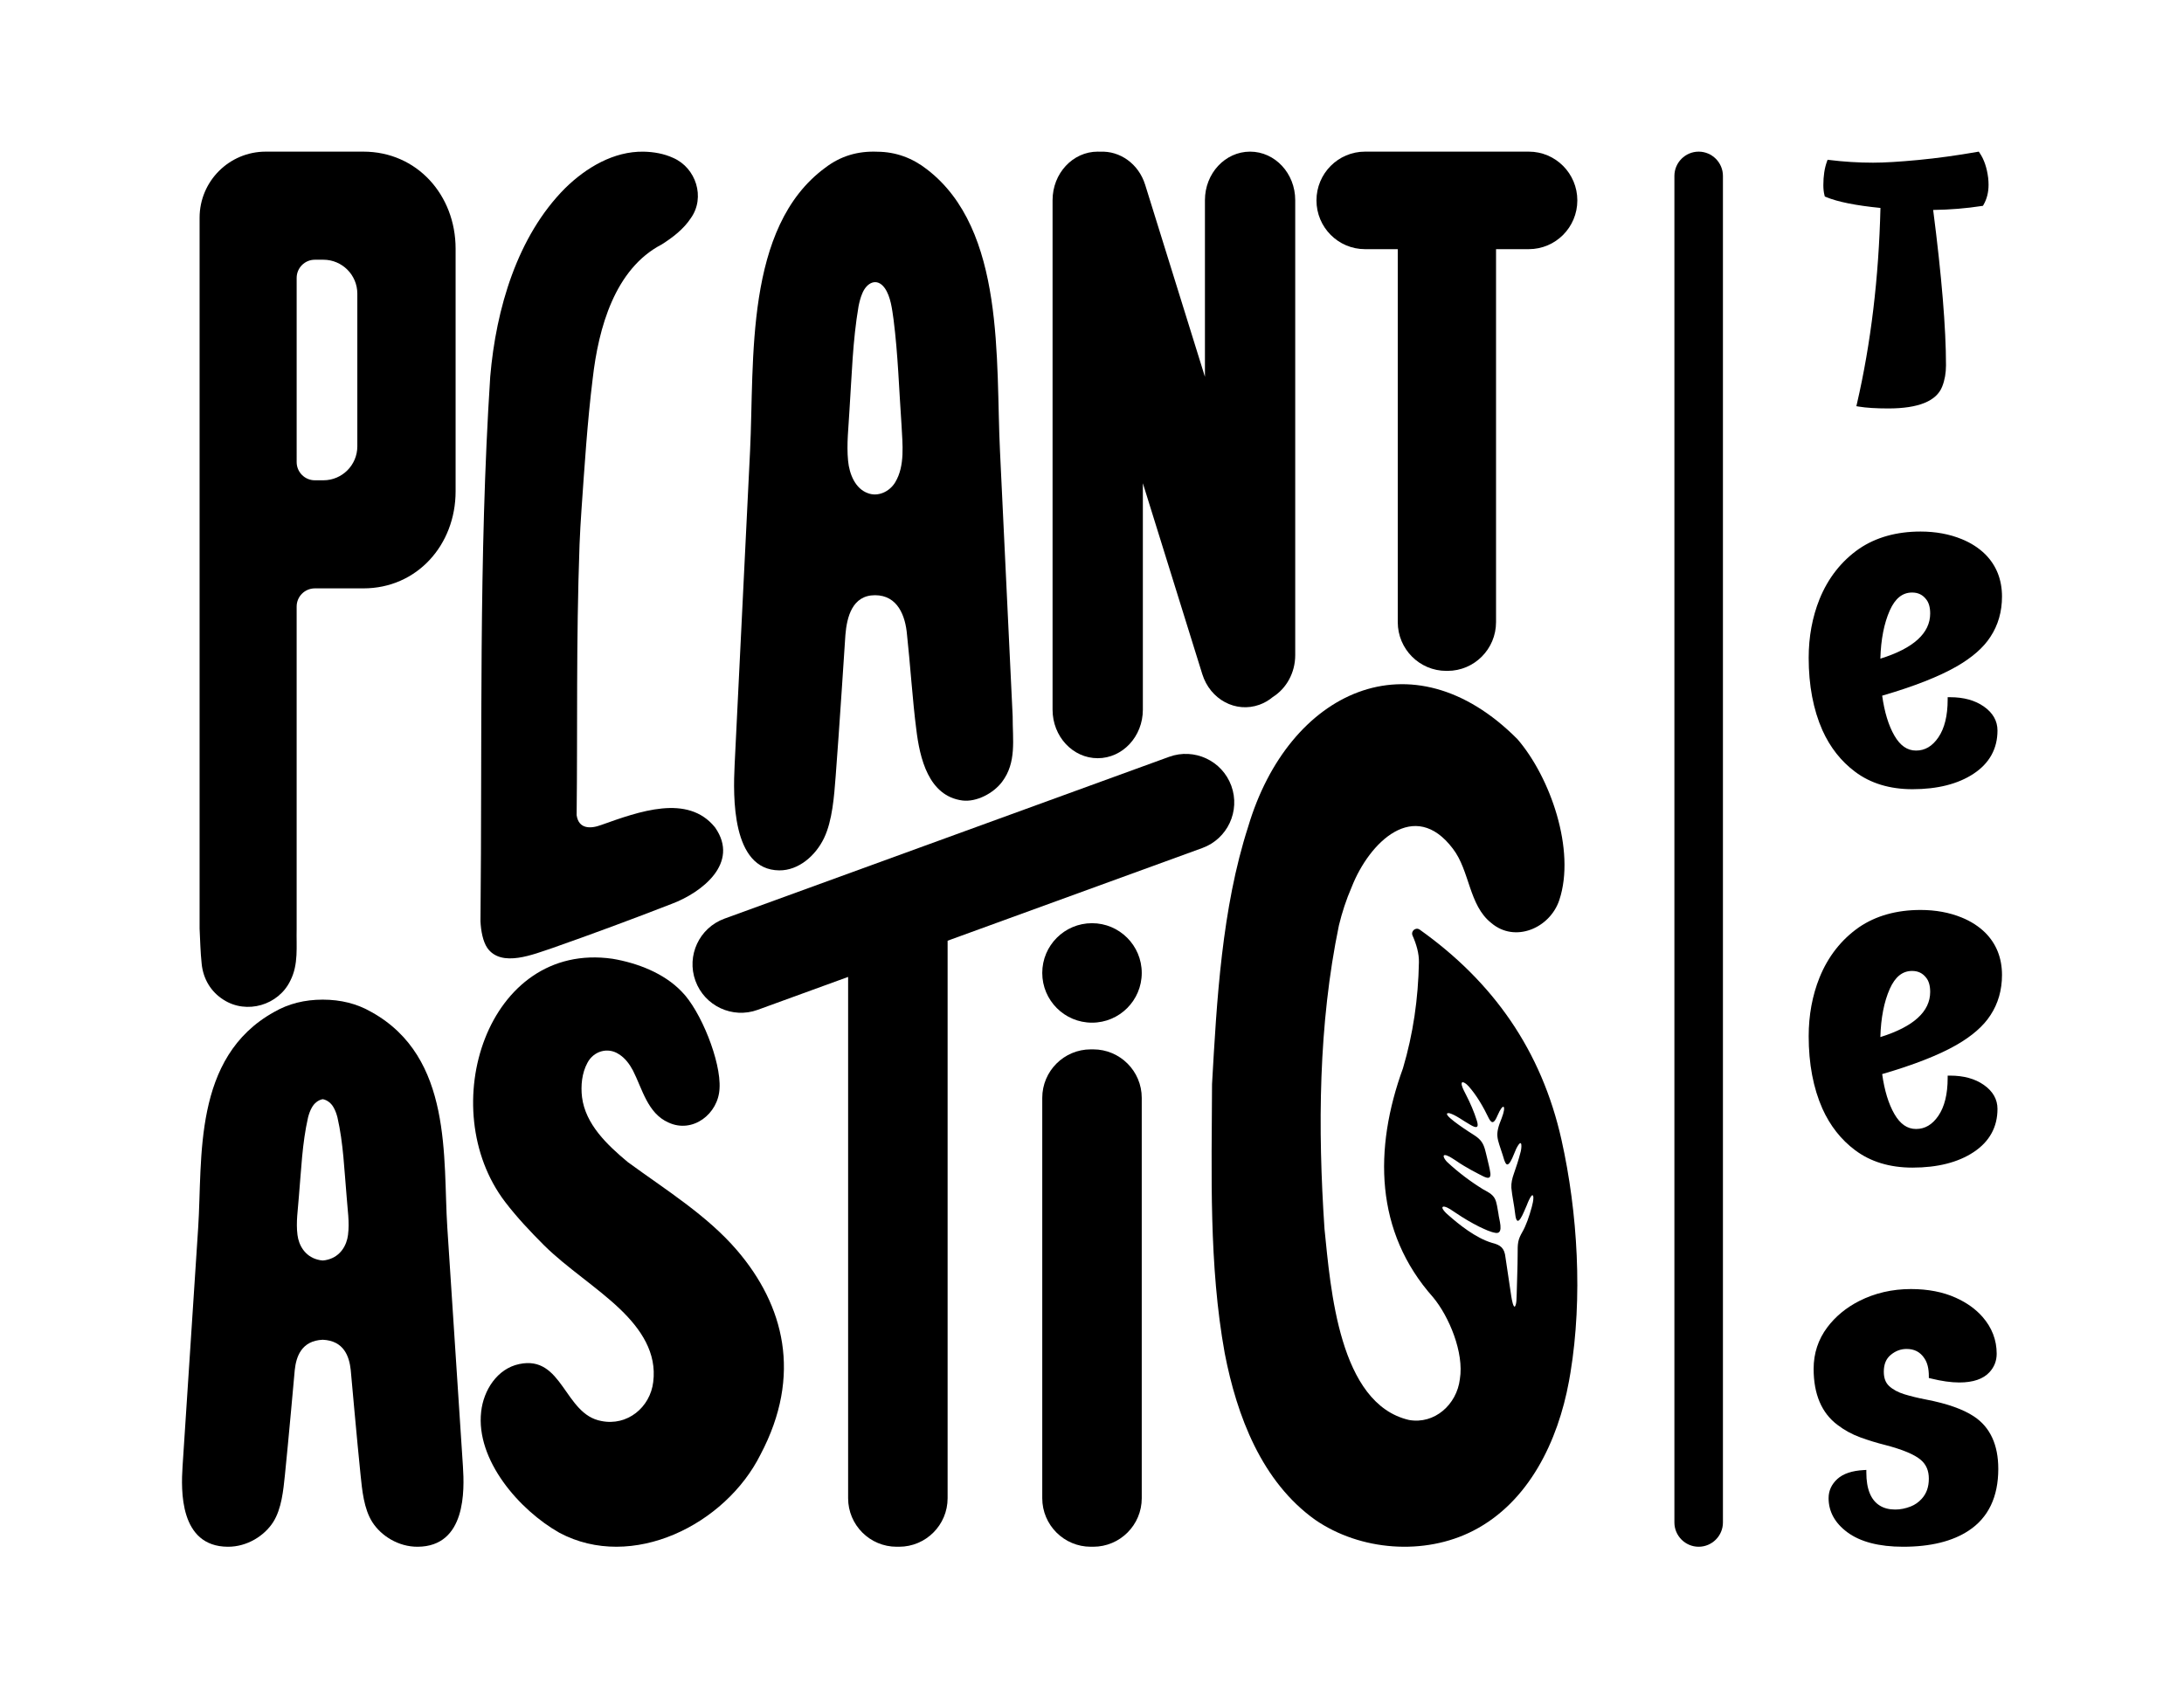
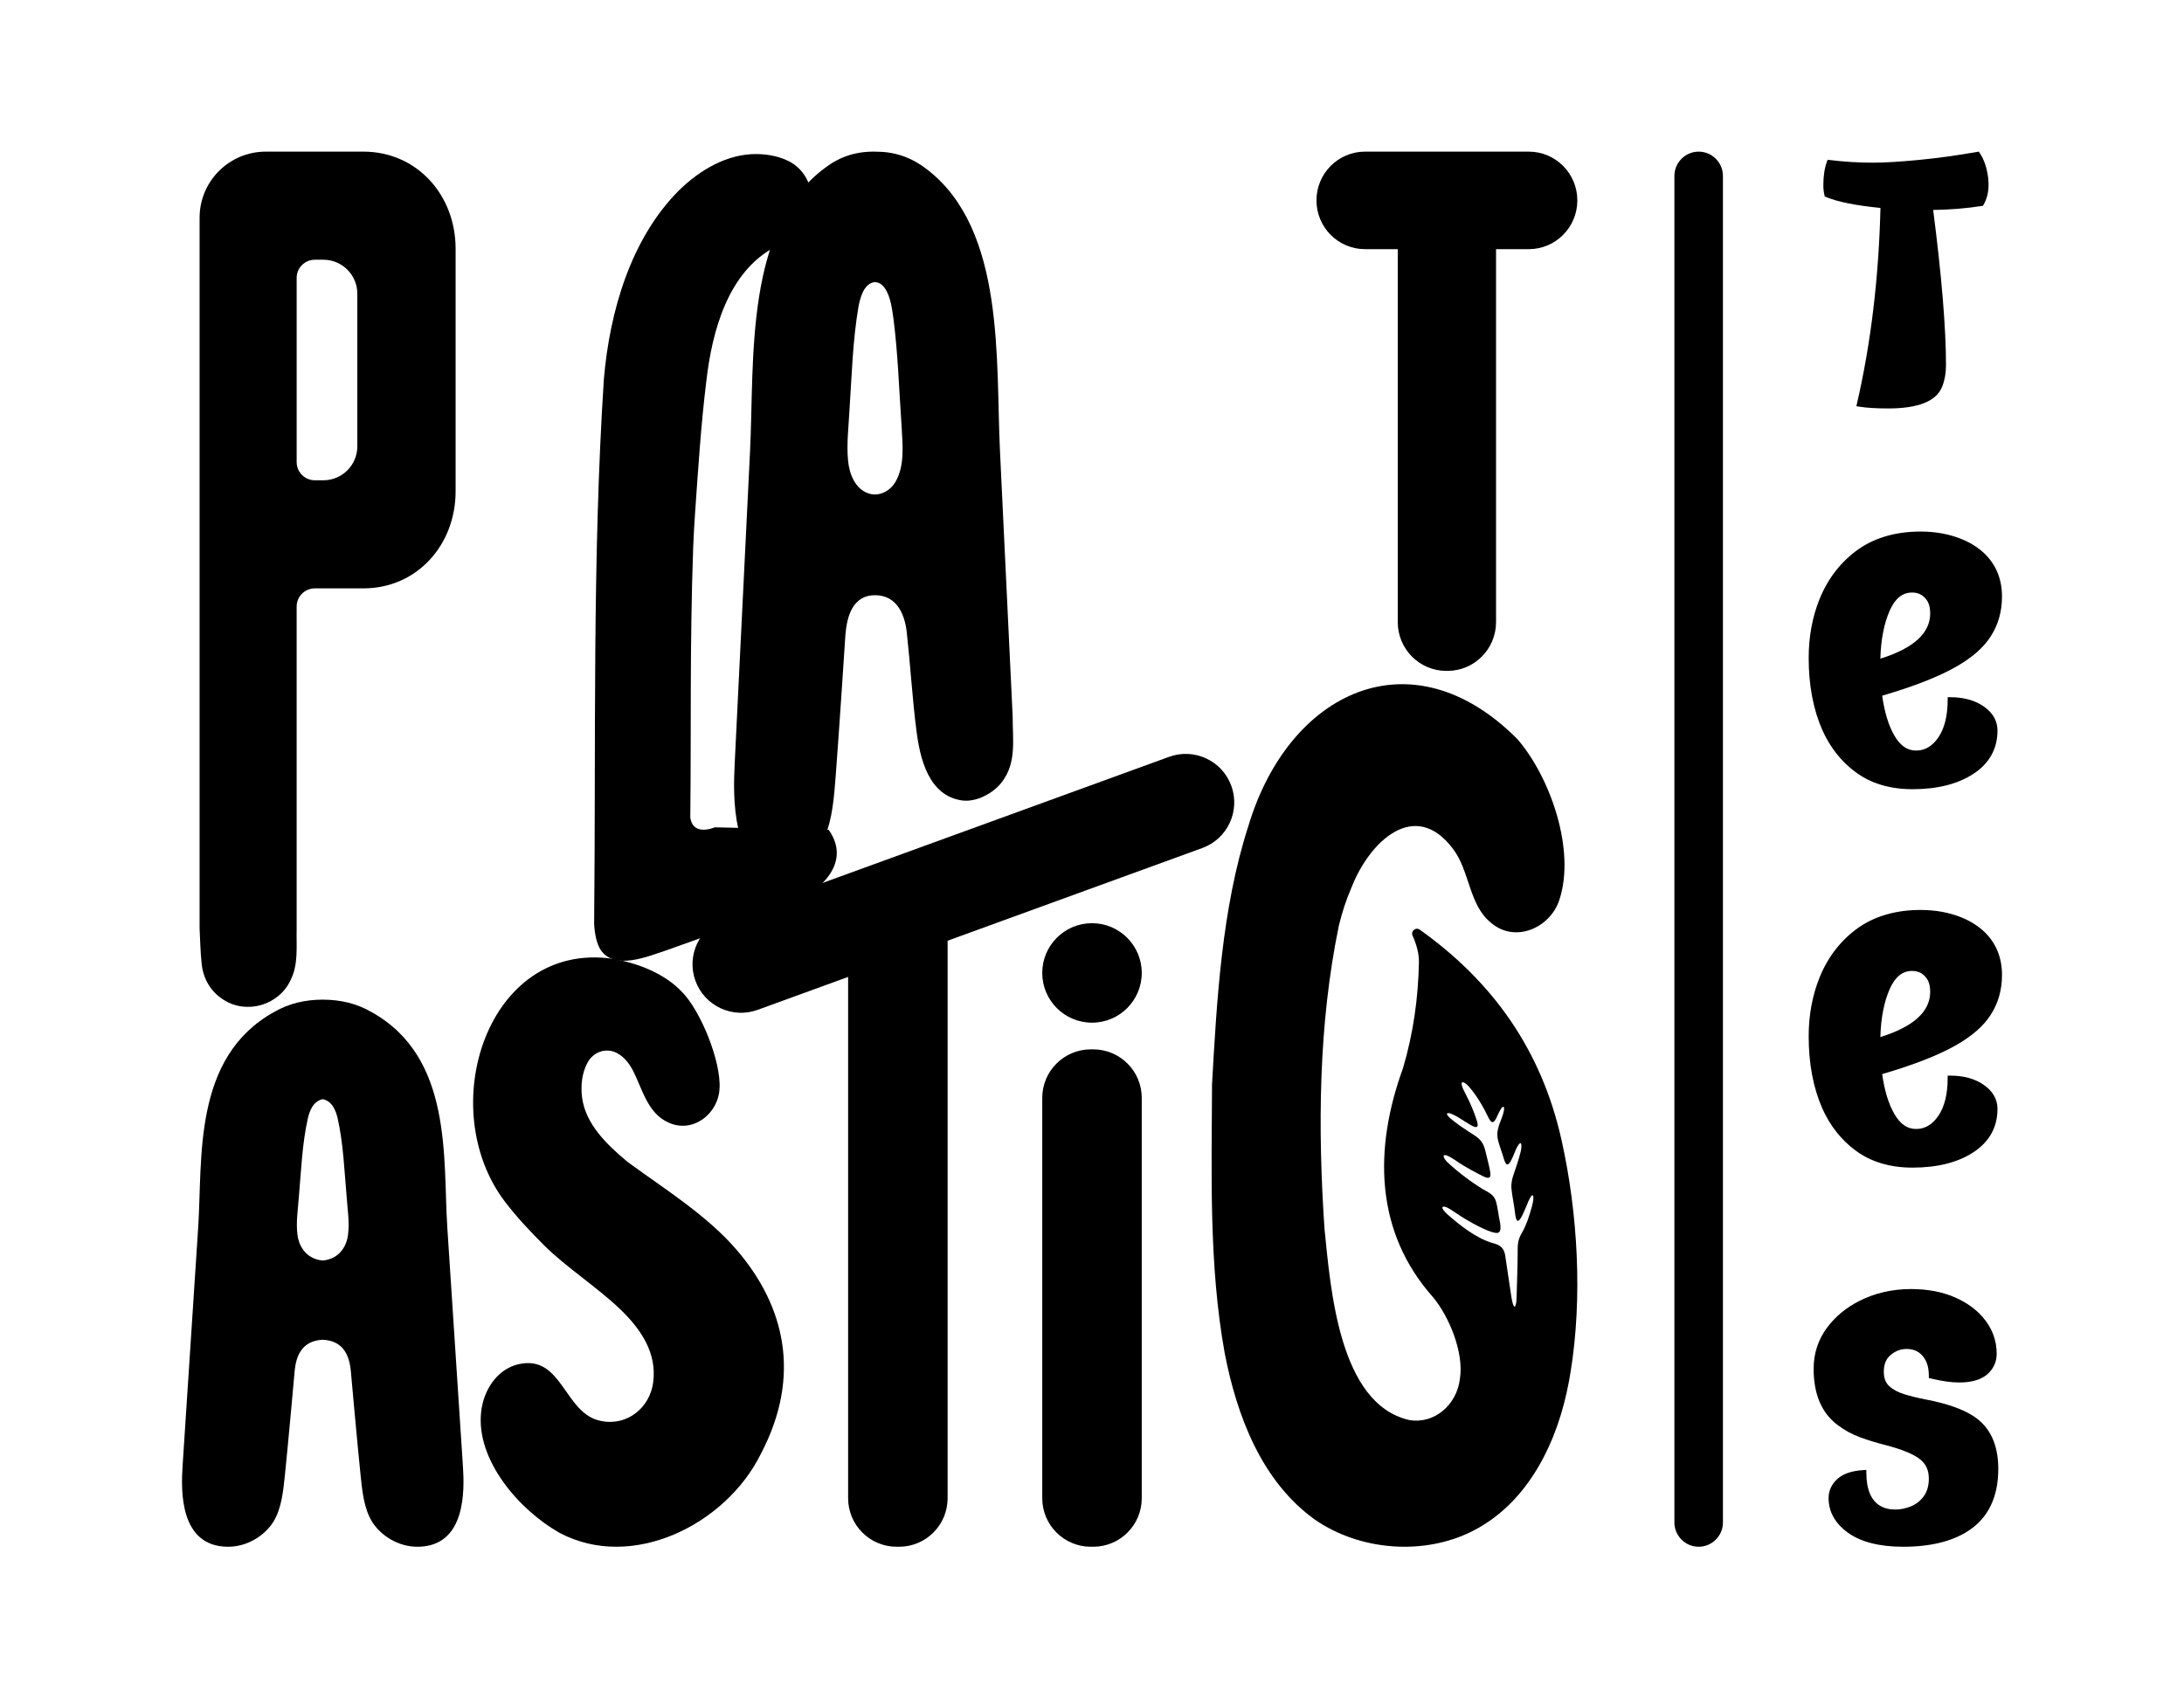
<svg xmlns="http://www.w3.org/2000/svg" version="1.1" id="Layer_1" x="0px" y="0px" viewBox="0 0 1800 1400" enable-background="new 0 0 1800 1400" xml:space="preserve">
  <g>
    <g>
      <path d="M1556.36,336.69c-10.08,0-18.24-0.51-24.26-1.51l-2.13-0.36l0.49-2.1c11.48-49.61,17.99-103.87,19.37-161.31    c-20.26-2-35.37-5.03-44.93-9.03l-0.93-0.39l-0.25-0.97c-0.64-2.43-0.96-5.26-0.96-8.39c0-7.54,0.99-14.07,2.95-19.42l0.55-1.52    l1.6,0.2c11.85,1.47,23.91,2.21,35.86,2.21c9.3,0,21.84-0.75,37.25-2.22c15.43-1.47,31.78-3.72,48.58-6.66l1.29-0.23l0.74,1.08    c3.64,5.3,6,12.25,7.03,20.67c0.21,1.99,0.31,3.86,0.31,5.6c0,6.18-1.39,11.72-4.14,16.47l-0.49,0.84l-0.96,0.15    c-12.72,1.98-26.19,3.08-40.06,3.27c7.02,54.54,10.57,97.6,10.57,128.02c0,6.47-1.05,12.37-3.12,17.54    C1596.08,330.61,1581.14,336.69,1556.36,336.69z" />
      <path d="M1556.36,334.66c-10.01,0-17.98-0.49-23.92-1.49c11.69-50.52,18.18-105.06,19.47-163.6c-21.1-1.98-36.51-5-46.21-9.06    c-0.59-2.28-0.89-4.9-0.89-7.88c0-7.33,0.94-13.57,2.82-18.72c11.98,1.49,24.02,2.23,36.11,2.23c9.41,0,21.89-0.74,37.45-2.23    c15.55-1.49,31.8-3.71,48.74-6.69c3.47,5.05,5.7,11.64,6.69,19.76c0.2,1.88,0.3,3.67,0.3,5.35c0,5.85-1.29,11-3.86,15.45    c-13.37,2.08-27.39,3.17-42.05,3.27c7.23,55.77,10.85,99.11,10.85,130.02c0,6.24-0.99,11.84-2.97,16.79    C1594.5,329.07,1580.33,334.66,1556.36,334.66z" />
      <path d="M1576.2,650.55c-18.69,0-34.6-4.84-47.28-14.38c-11.51-8.58-20.58-20.1-26.93-34.22c-7.51-16.93-11.32-37.01-11.32-59.68    c0-17.32,3-33.58,8.91-48.31c7.05-17.43,18.04-31.43,32.67-41.62c13.87-9.42,30.9-14.18,50.64-14.18c12.39,0,23.8,2.1,33.91,6.24    c7.53,3.06,14.06,7.25,19.37,12.47c9.18,9.19,13.83,20.92,13.83,34.88c0,12.43-3.21,23.61-9.55,33.21    c-5.69,8.84-15.07,17.06-27.88,24.42c-14.61,8.38-35.24,16.48-61.33,24.07c1.89,13.54,5.27,24.59,10.06,32.89    c4.8,8.32,10.65,12.36,17.86,12.36c7.38,0,13.39-3.55,18.39-10.86c5.09-7.44,7.67-17.91,7.67-31.1v-2.03h2.03    c11.17,0,20.51,2.57,27.76,7.65c7.48,5.24,11.27,11.89,11.27,19.79c0,15.02-6.63,27.02-19.71,35.65    C1613.77,646.26,1596.82,650.55,1576.2,650.55z M1575.9,488.43c-7.92,0-13.92,4.81-18.36,14.7c-4.74,10.66-7.36,24.04-7.79,39.81    c27.25-8.49,41.06-21,41.06-37.22c0-5.04-1.1-8.96-3.27-11.65C1584.63,490.26,1580.83,488.43,1575.9,488.43z" />
      <path d="M1576.2,648.52c-18.33,0-33.68-4.65-46.06-13.97c-11.29-8.42-20.06-19.56-26.3-33.43c-7.43-16.74-11.14-36.35-11.14-58.84    c0-17.14,2.92-32.99,8.77-47.55c6.93-17.14,17.58-30.71,31.95-40.71c13.57-9.21,30.06-13.82,49.48-13.82    c12.18,0,23.23,2.03,33.14,6.09c7.33,2.97,13.57,6.98,18.72,12.04c8.82,8.82,13.22,19.96,13.22,33.43    c0,12.09-3.07,22.79-9.21,32.1c-5.55,8.62-14.61,16.55-27.19,23.78c-14.86,8.52-35.71,16.64-62.56,24.37    c1.88,14.66,5.4,26.45,10.55,35.37c5.15,8.92,11.69,13.37,19.61,13.37c8.02,0,14.71-3.91,20.06-11.74    c5.35-7.82,8.02-18.57,8.02-32.24c10.8,0,19.66,2.43,26.6,7.28c6.93,4.86,10.4,10.9,10.4,18.13c0,14.37-6.27,25.68-18.8,33.95    C1612.93,644.38,1596.51,648.52,1576.2,648.52z M1547.67,545.69c30.11-8.82,45.17-22.14,45.17-39.97c0-5.55-1.24-9.86-3.71-12.93    c-3.27-4.26-7.68-6.39-13.22-6.39c-8.72,0-15.45,5.3-20.21,15.9C1550.54,513.89,1547.87,528.36,1547.67,545.69z" />
      <path d="M1576.2,962.48c-18.69,0-34.6-4.84-47.28-14.38c-11.51-8.58-20.58-20.1-26.93-34.22c-7.51-16.93-11.32-37.01-11.32-59.68    c0-17.32,3-33.58,8.91-48.31c7.05-17.43,18.04-31.43,32.67-41.62c13.87-9.42,30.9-14.18,50.64-14.18c12.39,0,23.8,2.1,33.91,6.24    c7.53,3.06,14.06,7.25,19.37,12.47c9.18,9.19,13.83,20.92,13.83,34.88c0,12.43-3.21,23.61-9.55,33.21    c-5.69,8.84-15.07,17.06-27.88,24.42c-14.61,8.38-35.24,16.48-61.33,24.07c1.89,13.54,5.27,24.59,10.06,32.89    c4.8,8.32,10.65,12.36,17.86,12.36c7.38,0,13.39-3.55,18.39-10.86c5.09-7.44,7.67-17.91,7.67-31.1v-2.03h2.03    c11.17,0,20.51,2.57,27.76,7.65c7.48,5.24,11.27,11.89,11.27,19.79c0,15.02-6.63,27.02-19.71,35.65    C1613.77,958.19,1596.82,962.48,1576.2,962.48z M1575.9,800.36c-7.92,0-13.92,4.81-18.36,14.7c-4.74,10.66-7.36,24.04-7.79,39.81    c27.25-8.49,41.06-21,41.06-37.22c0-5.04-1.1-8.96-3.27-11.65C1584.63,802.19,1580.83,800.36,1575.9,800.36z" />
      <path d="M1576.2,960.45c-18.33,0-33.68-4.65-46.06-13.97c-11.29-8.42-20.06-19.56-26.3-33.43c-7.43-16.74-11.14-36.35-11.14-58.84    c0-17.14,2.92-32.99,8.77-47.55c6.93-17.14,17.58-30.71,31.95-40.71c13.57-9.21,30.06-13.82,49.48-13.82    c12.18,0,23.23,2.03,33.14,6.09c7.33,2.97,13.57,6.98,18.72,12.04c8.82,8.82,13.22,19.96,13.22,33.43    c0,12.09-3.07,22.79-9.21,32.1c-5.55,8.62-14.61,16.55-27.19,23.78c-14.86,8.52-35.71,16.64-62.56,24.37    c1.88,14.66,5.4,26.45,10.55,35.37c5.15,8.92,11.69,13.37,19.61,13.37c8.02,0,14.71-3.91,20.06-11.74    c5.35-7.82,8.02-18.57,8.02-32.24c10.8,0,19.66,2.43,26.6,7.28c6.93,4.86,10.4,10.9,10.4,18.13c0,14.37-6.27,25.68-18.8,33.95    C1612.93,956.31,1596.51,960.45,1576.2,960.45z M1547.67,857.62c30.11-8.82,45.17-22.14,45.17-39.97c0-5.55-1.24-9.86-3.71-12.93    c-3.27-4.26-7.68-6.39-13.22-6.39c-8.72,0-15.45,5.3-20.21,15.9C1550.54,825.82,1547.87,840.29,1547.67,857.62z" />
      <path d="M1568.55,1275c-19.87,0-35.37-4.03-46.09-11.99c-10.21-7.6-15.38-17.05-15.38-28.08c0-6.12,2.45-11.45,7.28-15.84    c4.74-4.31,12.03-6.77,21.69-7.29l2.14-0.12v2.14c0,13.55,3.73,22.72,11.07,27.25c3.43,2.17,7.72,3.26,12.75,3.26    c4.18,0,8.48-0.85,12.78-2.54c3.45-1.36,6.49-3.48,9.04-6.31c3.95-4.32,5.87-9.75,5.87-16.62c0-6.57-2.15-11.61-6.57-15.4    c-5.1-4.44-15.02-8.59-29.5-12.36c-6.76-1.69-13.6-3.78-20.32-6.22c-6.85-2.49-13.21-5.96-18.9-10.33    c-13.04-9.75-19.66-25.3-19.66-46.19c0-12.78,3.79-24.28,11.26-34.21c6.7-8.93,15.53-16.22,26.26-21.69    c12.91-6.56,27.27-9.88,42.68-9.88c13.99,0,26.42,2.41,36.94,7.16c9.04,4.06,16.47,9.39,22.09,15.82    c7.73,8.86,11.64,19.06,11.64,30.31c0,5.85-1.98,10.96-5.89,15.2c-5.12,5.65-13.52,8.53-24.97,8.53c-6.68,0-14.59-1.12-23.52-3.33    l-1.54-0.38v-1.59c0-6.19-1.23-11.1-3.65-14.6c-3.43-5.23-8.22-7.74-14.68-7.74c-4.81,0-9.08,1.6-13.05,4.88    c-3.85,3.19-5.73,7.73-5.73,13.89c0,5.2,1.44,9.07,4.4,11.81c3.13,2.9,7.34,5.17,12.51,6.76c5.41,1.66,11.51,3.14,18.14,4.4    c17.23,3.31,30.48,8.01,39.38,13.98c13.22,8.78,19.92,23.29,19.92,43.14c0,23.11-8.21,40.23-24.39,50.88    C1609.21,1270.54,1591.04,1275,1568.55,1275z" />
      <path d="M1568.55,1272.97c-19.52,0-34.47-3.86-44.88-11.59c-9.71-7.23-14.56-16.05-14.56-26.45c0-5.55,2.2-10.33,6.61-14.34    c4.41-4.01,11.22-6.26,20.43-6.76c0,14.37,4.01,24.02,12.04,28.98c3.76,2.38,8.37,3.57,13.82,3.57c4.46,0,8.96-0.89,13.52-2.67    c3.76-1.49,7.03-3.76,9.81-6.84c4.26-4.66,6.39-10.65,6.39-17.98c0-7.13-2.43-12.78-7.28-16.94c-5.35-4.66-15.45-8.92-30.31-12.78    c-6.74-1.68-13.45-3.74-20.13-6.17c-6.69-2.43-12.8-5.77-18.35-10.03c-12.58-9.41-18.87-24.27-18.87-44.58    c0-12.38,3.61-23.38,10.85-32.99c6.54-8.72,15.06-15.75,25.56-21.1c12.68-6.44,26.6-9.66,41.76-9.66c13.77,0,25.8,2.33,36.11,6.98    c8.82,3.96,15.95,9.06,21.4,15.31c7.43,8.52,11.14,18.18,11.14,28.98c0,5.35-1.78,9.96-5.35,13.82    c-4.76,5.25-12.58,7.88-23.48,7.88c-6.54,0-14.22-1.09-23.03-3.27c0-6.64-1.34-11.89-4.01-15.75c-3.77-5.74-9.21-8.62-16.35-8.62    c-5.25,0-10.03,1.78-14.34,5.35c-4.31,3.57-6.46,8.72-6.46,15.45c0,5.75,1.68,10.18,5.05,13.3c3.37,3.12,7.8,5.52,13.3,7.21    c5.5,1.69,11.61,3.17,18.35,4.46c17.04,3.27,29.92,7.83,38.63,13.67c12.68,8.42,19.02,22.24,19.02,41.46    c0,22.49-7.83,38.88-23.48,49.18C1608.37,1268.66,1590.74,1272.97,1568.55,1272.97z" />
    </g>
  </g>
  <g>
    <path d="M1260,125h-67h-1h-67c-22.09,0-40,17.99-40,40.19v0c0,22.2,17.91,40.19,40,40.19h27v307.44c0,22.2,17.91,40.19,40,40.19h1   c22.09,0,40-17.99,40-40.19V205.38h27c22.09,0,40-17.99,40-40.19v0C1300,142.99,1282.09,125,1260,125z" />
-     <path d="M1030.29,125L1030.29,125c-20.55,0-37.21,17.91-37.21,40v145.6l-49.26-158.28c-5.41-17.39-20.86-28.12-37.1-27.26   c-0.67-0.04-1.34-0.06-2.01-0.06l0,0c-20.55,0-37.21,17.91-37.21,40v420c0,22.09,16.66,40,37.21,40l0,0   c20.55,0,37.21-17.91,37.21-40V398.34l48.97,157.34c6.52,20.95,27.6,32.25,47.09,25.24v0c4.11-1.48,7.82-3.66,11.05-6.37   c11.04-6.94,18.46-19.81,18.46-34.55V165C1067.5,142.91,1050.84,125,1030.29,125z" />
-     <path d="M589.27,681.97c-22.44-27.77-62.62-13.01-93.67-1.97c-8.69,3.28-18.71,3.6-20.35-8.09c0.84-73.01-0.5-141.1,2.4-223.07   c0.41-9.68,0.92-19.12,1.59-28.54c2.54-36.11,4.81-72.29,9.25-108.18c4.76-41.89,18.28-90.58,56.9-110.63   c9.03-5.72,17.97-12.56,23.95-21.63c12.25-17.14,4.21-41.52-14.43-49.67c-7.67-3.56-16.26-5.02-24.6-5.17   c-24.44-0.37-47.11,13.02-64.47,30.04c-39.54,39.61-57.03,99.58-61.8,155.36c-9.69,149.47-6.48,299.35-8.04,448.98   c0.37,7.92,1.98,16.57,5.62,21.98c11.63,16.58,38.52,5.06,53.78,0.05c33.07-11.61,65.07-23.5,98.12-36.33   c24.9-9.33,56.36-33.64,35.87-62.97L589.27,681.97z" />
+     <path d="M589.27,681.97c-8.69,3.28-18.71,3.6-20.35-8.09c0.84-73.01-0.5-141.1,2.4-223.07   c0.41-9.68,0.92-19.12,1.59-28.54c2.54-36.11,4.81-72.29,9.25-108.18c4.76-41.89,18.28-90.58,56.9-110.63   c9.03-5.72,17.97-12.56,23.95-21.63c12.25-17.14,4.21-41.52-14.43-49.67c-7.67-3.56-16.26-5.02-24.6-5.17   c-24.44-0.37-47.11,13.02-64.47,30.04c-39.54,39.61-57.03,99.58-61.8,155.36c-9.69,149.47-6.48,299.35-8.04,448.98   c0.37,7.92,1.98,16.57,5.62,21.98c11.63,16.58,38.52,5.06,53.78,0.05c33.07-11.61,65.07-23.5,98.12-36.33   c24.9-9.33,56.36-33.64,35.87-62.97L589.27,681.97z" />
    <path d="M824.16,371.72c-3.64-73.98,4.66-182.4-60.18-232.12c-11.83-9.26-25.52-14.42-40.81-14.53   c-16.18-0.7-30.43,3.53-43.11,13.25c-66.69,49.11-58.21,158.78-61.88,233.4c-4.24,86.26-8.48,172.52-12.72,258.78   c-1.26,25.55-2.64,86.61,36.78,86.96c15.92,0.14,29.91-12.07,36.89-26.56c6.98-14.49,8.36-35,9.61-51.07   c2.66-34,8.01-116.32,8.02-116.49c1.22-14.73,5.65-32.7,24.41-32.7s25.1,17.14,26.38,32.7c2.37,21.15,4.76,56.23,7.57,77.32   c2.86,24.5,10.22,55.56,38.09,59.2c11.65,1.42,25.57-5.94,32.68-15.39c12.1-16.07,8.64-34.67,8.72-54.08   C830.55,507.73,828.29,455.93,824.16,371.72z M737.74,397.67c-4.73,7.78-14.28,12.06-22.56,8.82   c-10.22-3.66-15.17-15.59-16.21-26.62c-1.36-13.87,0.43-27.86,1.14-41.72c1.92-28.68,2.63-57.38,7.48-85.67   c0.72-3.62,1.63-7.2,2.96-10.32c3.66-9.25,12.21-13.63,18.62-4.71c4.96,7.08,6.04,17.31,7.29,26c3.68,28.86,4.52,58.07,6.57,87.16   c0.77,15.43,2.99,33.34-5.19,46.9L737.74,397.67z" />
    <path d="M299.5,125L299.5,125l0,0.01c-0.17,0-0.33-0.01-0.5-0.01h-54.5H219h0c-30.1,0-54.5,24.4-54.5,54.5V372v393.5   c0.5,9.62,0.65,19.18,1.71,28.96c1.24,12.4,7.56,23.09,18.01,29.65c19.01,12.22,45.31,4.6,55.09-15.79   c6.84-13.47,4.83-28.01,5.18-42.82V500c0-8.28,6.72-15,15-15H299c0.17,0,0.33-0.01,0.5-0.01V485h0c44.18,0,76-35.82,76-80V205   C375.5,160.82,343.68,125,299.5,125z M266.5,395.91h-7c-8.28,0-15-6.72-15-15V229.09c0-8.28,6.72-15,15-15h7   c15.46,0,28,12.54,28,28v125.82C294.5,383.37,281.96,395.91,266.5,395.91z" />
    <path d="M381.54,1208.8c-4.29-65.66-8.59-131.33-12.88-196.99c-3.71-56.8,4.87-140.29-62.68-177.67   c-11.88-6.84-25.11-10.1-39.98-10.13c-14.88,0.03-28.1,3.29-39.98,10.13c-67.55,37.39-58.96,120.87-62.68,177.67   c-4.29,65.66-8.59,131.33-12.88,196.99c-1.27,19.45-2.67,65.93,37.25,66.2c16.12,0.11,30.29-9.19,37.37-20.22   c7.07-11.03,8.46-26.64,9.74-38.88c2.69-25.88,8.11-86.55,8.12-86.67c1.19-10.88,5.46-24.08,23.06-24.86   c17.6,0.78,21.87,13.97,23.06,24.86c0.01,0.13,5.43,60.79,8.12,86.67c1.27,12.24,2.66,27.85,9.74,38.88   c7.07,11.03,21.24,20.32,37.37,20.22C384.21,1274.74,382.81,1228.26,381.54,1208.8z M286.82,1018.01   c-1.05,8.4-6.07,17.48-16.42,20.26c-1.44,0.42-2.92,0.67-4.4,0.77c-1.48-0.1-2.96-0.34-4.4-0.77   c-10.35-2.78-15.37-11.87-16.42-20.26c-1.38-10.56,0.43-21.21,1.15-31.76c1.94-21.83,2.67-43.68,7.57-65.21   c0.73-2.76,1.65-5.48,3-7.85c1.98-3.76,5.37-6.46,9.1-7.13c3.72,0.67,7.12,3.37,9.1,7.13c1.35,2.38,2.27,5.1,3,7.85   c4.91,21.53,5.63,43.38,7.57,65.21C286.39,996.8,288.2,1007.45,286.82,1018.01z" />
    <g>
      <path d="M901,865h-2c-22.09,0-40,17.91-40,40v330c0,22.09,17.91,40,40,40h2c22.09,0,40-17.91,40-40V905    C941,882.91,923.09,865,901,865z" />
      <circle cx="900" cy="802" r="41" />
    </g>
    <path d="M517.3,957.83c-16.77-13.99-34.78-31.01-37.61-53.44c-1.13-9.42-0.13-19.89,4.44-28.26c4.98-9.63,16.72-13.2,25.83-7.21   c5.16,3.16,8.89,8.21,11.7,13.51c7.73,15.12,12.02,35.29,29.25,42.87c20.03,9.35,41.19-7.18,42.11-28.03   c1.41-22.32-15.66-64.46-31.28-79.97c-14.52-15.15-36.46-23.52-56.94-26.98c-103.46-14.8-147.25,123.29-88.54,200.38   c9.71,12.71,20.83,24.51,32.04,35.72c18.59,18.47,43.66,34.44,62.69,52.65c17.31,16.57,30.46,36.1,27.37,60.17   c-2.52,20.88-21.32,36.43-42.7,32.12c-30.66-5.42-31.78-54.64-67.76-46.94c-18.07,3.79-29.4,21.5-31.34,39.24   c-4.56,39.85,31.43,81.12,64.46,99.81c59.86,31.93,136.93-6.65,165.76-64.47c34.72-65.67,19.13-123.32-19.18-168.16   c-24.73-28.95-59.18-50.21-90.13-72.87L517.3,957.83z" />
    <path d="M1014.83,647.77L1014.83,647.77c-7.56-20.76-30.51-31.46-51.27-23.91L597.08,757.25c-20.76,7.56-31.46,30.51-23.91,51.27v0   c7.56,20.76,30.51,31.46,51.27,23.91L699,805.29V1235c0,22.09,17.91,40,40,40h2c22.09,0,40-17.91,40-40V775.44l209.92-76.41   C1011.68,691.48,1022.38,668.53,1014.83,647.77z" />
    <path d="M1286.93,939.51c-16.43-73.53-56.22-130.09-116.83-173.2c-3.29-2.34-7.54,1.2-5.9,4.9c3.09,6.97,5.42,14.7,5.24,22.1   c-0.57,29.89-4.74,58.92-13.14,87.26c-24.19,66.53-23.23,134.77,24.78,188.74c13.18,15.81,25.71,45.74,22.11,67.48   c-2.5,21-20.91,37.47-41.91,33.71c-57.81-13.35-64.62-108.35-69.66-157.54c-5.59-83.06-5.03-168.4,11.88-250.16   c2.55-10.46,5.89-20.96,10.56-31.68c14.49-36.93,51.74-73.43,83.38-31.52c14.04,18.28,13.08,46.61,31.64,61.22   c19.43,16.62,48.34,4.4,56.08-18.95c13.63-41.17-7.46-101.21-34.5-132.56c-87.2-87.78-188.69-39.55-221.89,71.94   c-21.84,67.62-25.95,143.87-29.84,212.45c-0.27,73.11-2.73,148.98,10.46,221.77c10,51.74,30.42,105.8,74.55,137.33   c37.24,25.62,90.05,29.67,130.32,8.96c45.91-23.61,69.8-73.99,78.83-123.1c0.44-2.4,0.86-4.8,1.26-7.23   C1304.45,1069.81,1300.41,999.8,1286.93,939.51z M1263.78,987.11c0.04,2.26-0.64,5.38-1.3,7.74c-2.12,7.81-4.77,15.56-7.92,20.9   c-1.44,2.53-2.7,5.04-3.24,7.96c-0.58,2.95-0.5,6.22-0.5,9.28c-0.03,11.4-0.55,22.51-0.8,33.9c-0.19,3.09,0.05,7.92-1.46,10.09   c-0.56,0.46-1.23-0.61-1.8-2.61c-0.48-1.64-0.9-3.97-1.21-5.9c-1.64-10.67-3.13-21.19-4.77-31.97c-0.83-7.8-4.03-10.24-11.13-12   c-13.42-3.98-27.41-15.29-36.08-22.96c-1.25-0.95-7.46-6.81-3.48-6.94c3.37,0.5,6.9,3.45,9.89,5.32   c6.62,4.46,12.56,7.94,19.09,11.24c4.42,2.04,9.22,4.55,14.02,5.19c6.62,0.55,2.15-11.75,1.9-15.77c-0.87-4.31-1.25-9.39-3.1-12.73   c-2.1-3.82-6.2-5.54-9.79-7.61c-10.28-6.35-20.26-13.87-29.24-22.24c-1.91-1.75-5.46-7-0.61-5.59c5.18,2.05,9.5,5.94,14.44,8.7   c3.8,2.31,7.73,4.42,11.64,6.45c4.24,2.07,10.65,6.5,10.01-0.35c-0.55-4.3-1.83-8.71-2.78-12.97c-1.2-4.67-1.95-9.55-4.55-13.1   c-2.61-3.7-6.76-5.8-10.44-8.23c-1.96-1.33-24.59-15.94-16.18-15.34c5.41,1.47,11.89,6.58,17.14,9.46   c5.33,3.27,7.54,2.81,5.68-3.16c-2.38-7.53-5.43-14.55-8.9-21.29c-1.25-2.58-2.86-5.26-3.55-8c-1.06-5.21,4.23-0.87,5.7,0.94   c6.6,7.42,12.22,17.23,16.59,26.36c2.79,5.42,4.81,3.17,7.13-2.31c4.87-11.37,7.52-8.35,3.47,2.12   c-5.99,14.46-3.63,16.29,0.85,30.5c0.77,2.29,1.4,5.47,2.82,7.22c3.09,3.35,7.42-11.57,8.99-13.77c4.64-8.43,3.86,1.36,2.71,4.73   c-1.45,5.72-3.42,11.69-5.37,17.2c-1.34,3.74-2.28,7.65-2.03,11.65c0.67,7.14,2.33,14.06,3.13,21.36c1.53,14.2,7.11-1.68,9.47-6.83   c0.64-1.72,4.95-12.69,5.55-6.76L1263.78,987.11z" />
  </g>
  <path d="M1400,1275L1400,1275c-11,0-20-9-20-20V145c0-11,9-20,20-20l0,0c11,0,20,9,20,20v1110C1420,1266,1411,1275,1400,1275z" />
  <g>
</g>
  <g>
</g>
  <g>
</g>
  <g>
</g>
  <g>
</g>
  <g>
</g>
  <g>
</g>
  <g>
</g>
  <g>
</g>
  <g>
</g>
  <g>
</g>
  <g>
</g>
  <g>
</g>
  <g>
</g>
  <g>
</g>
</svg>